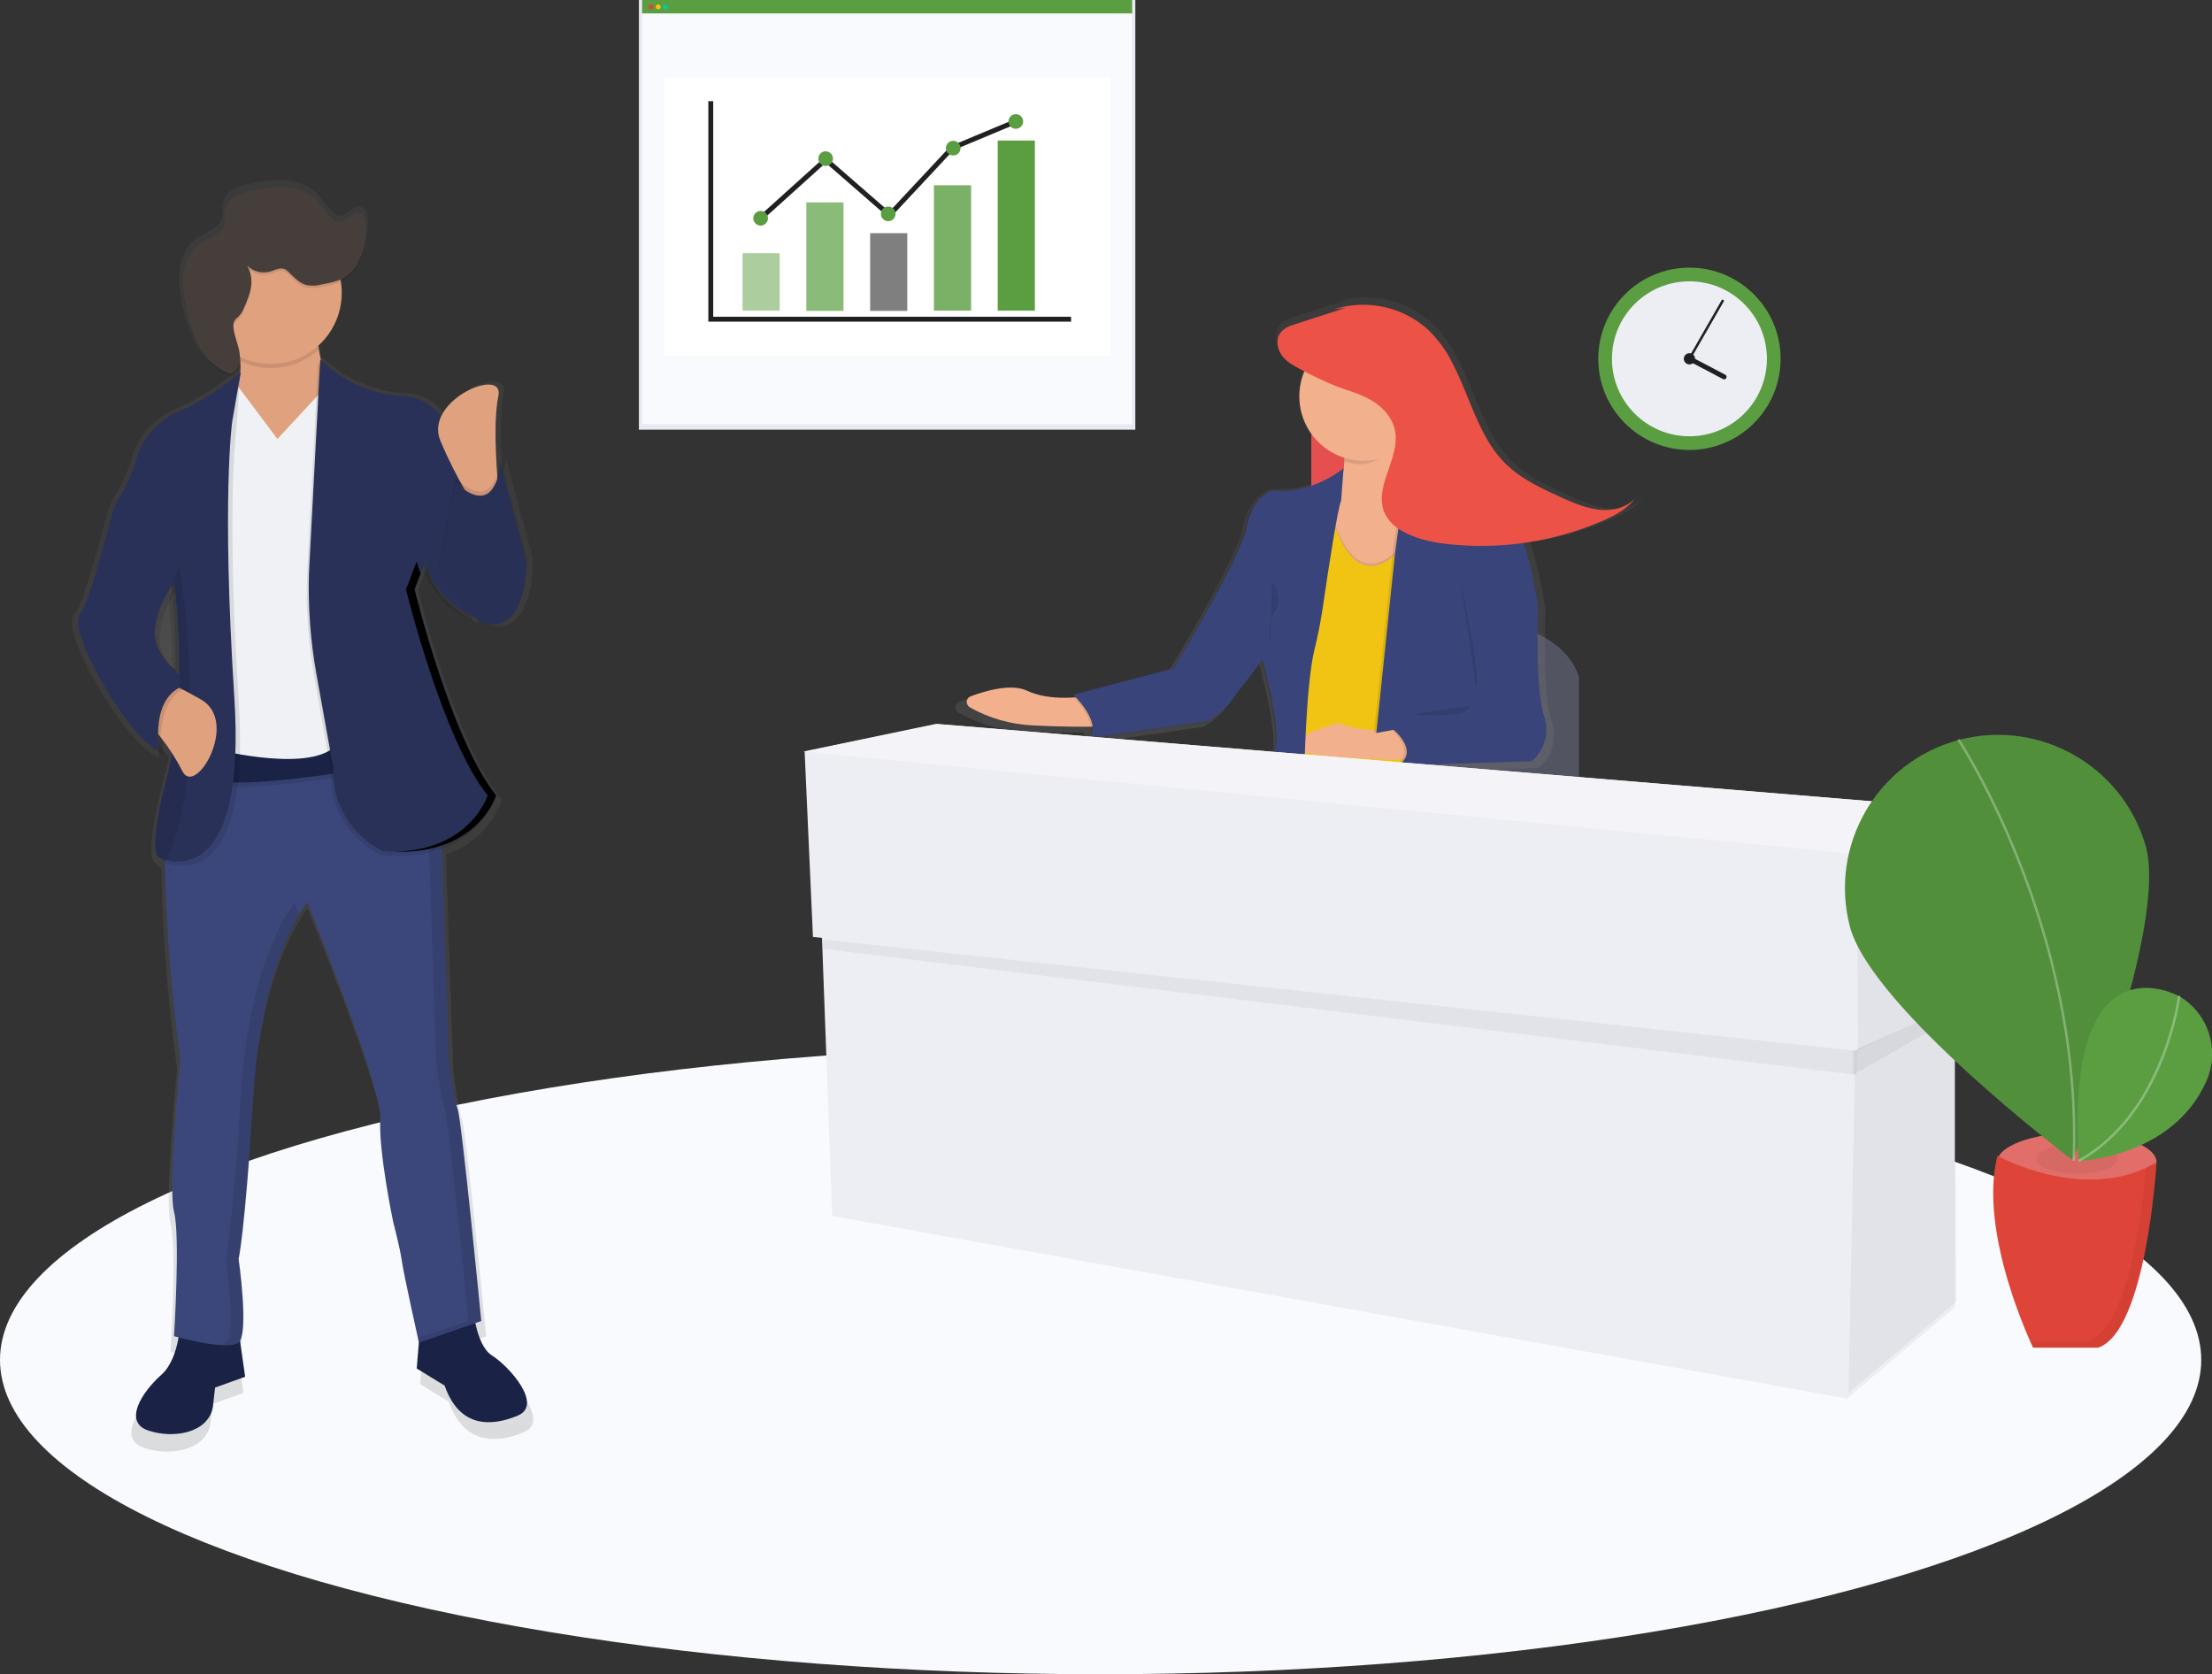
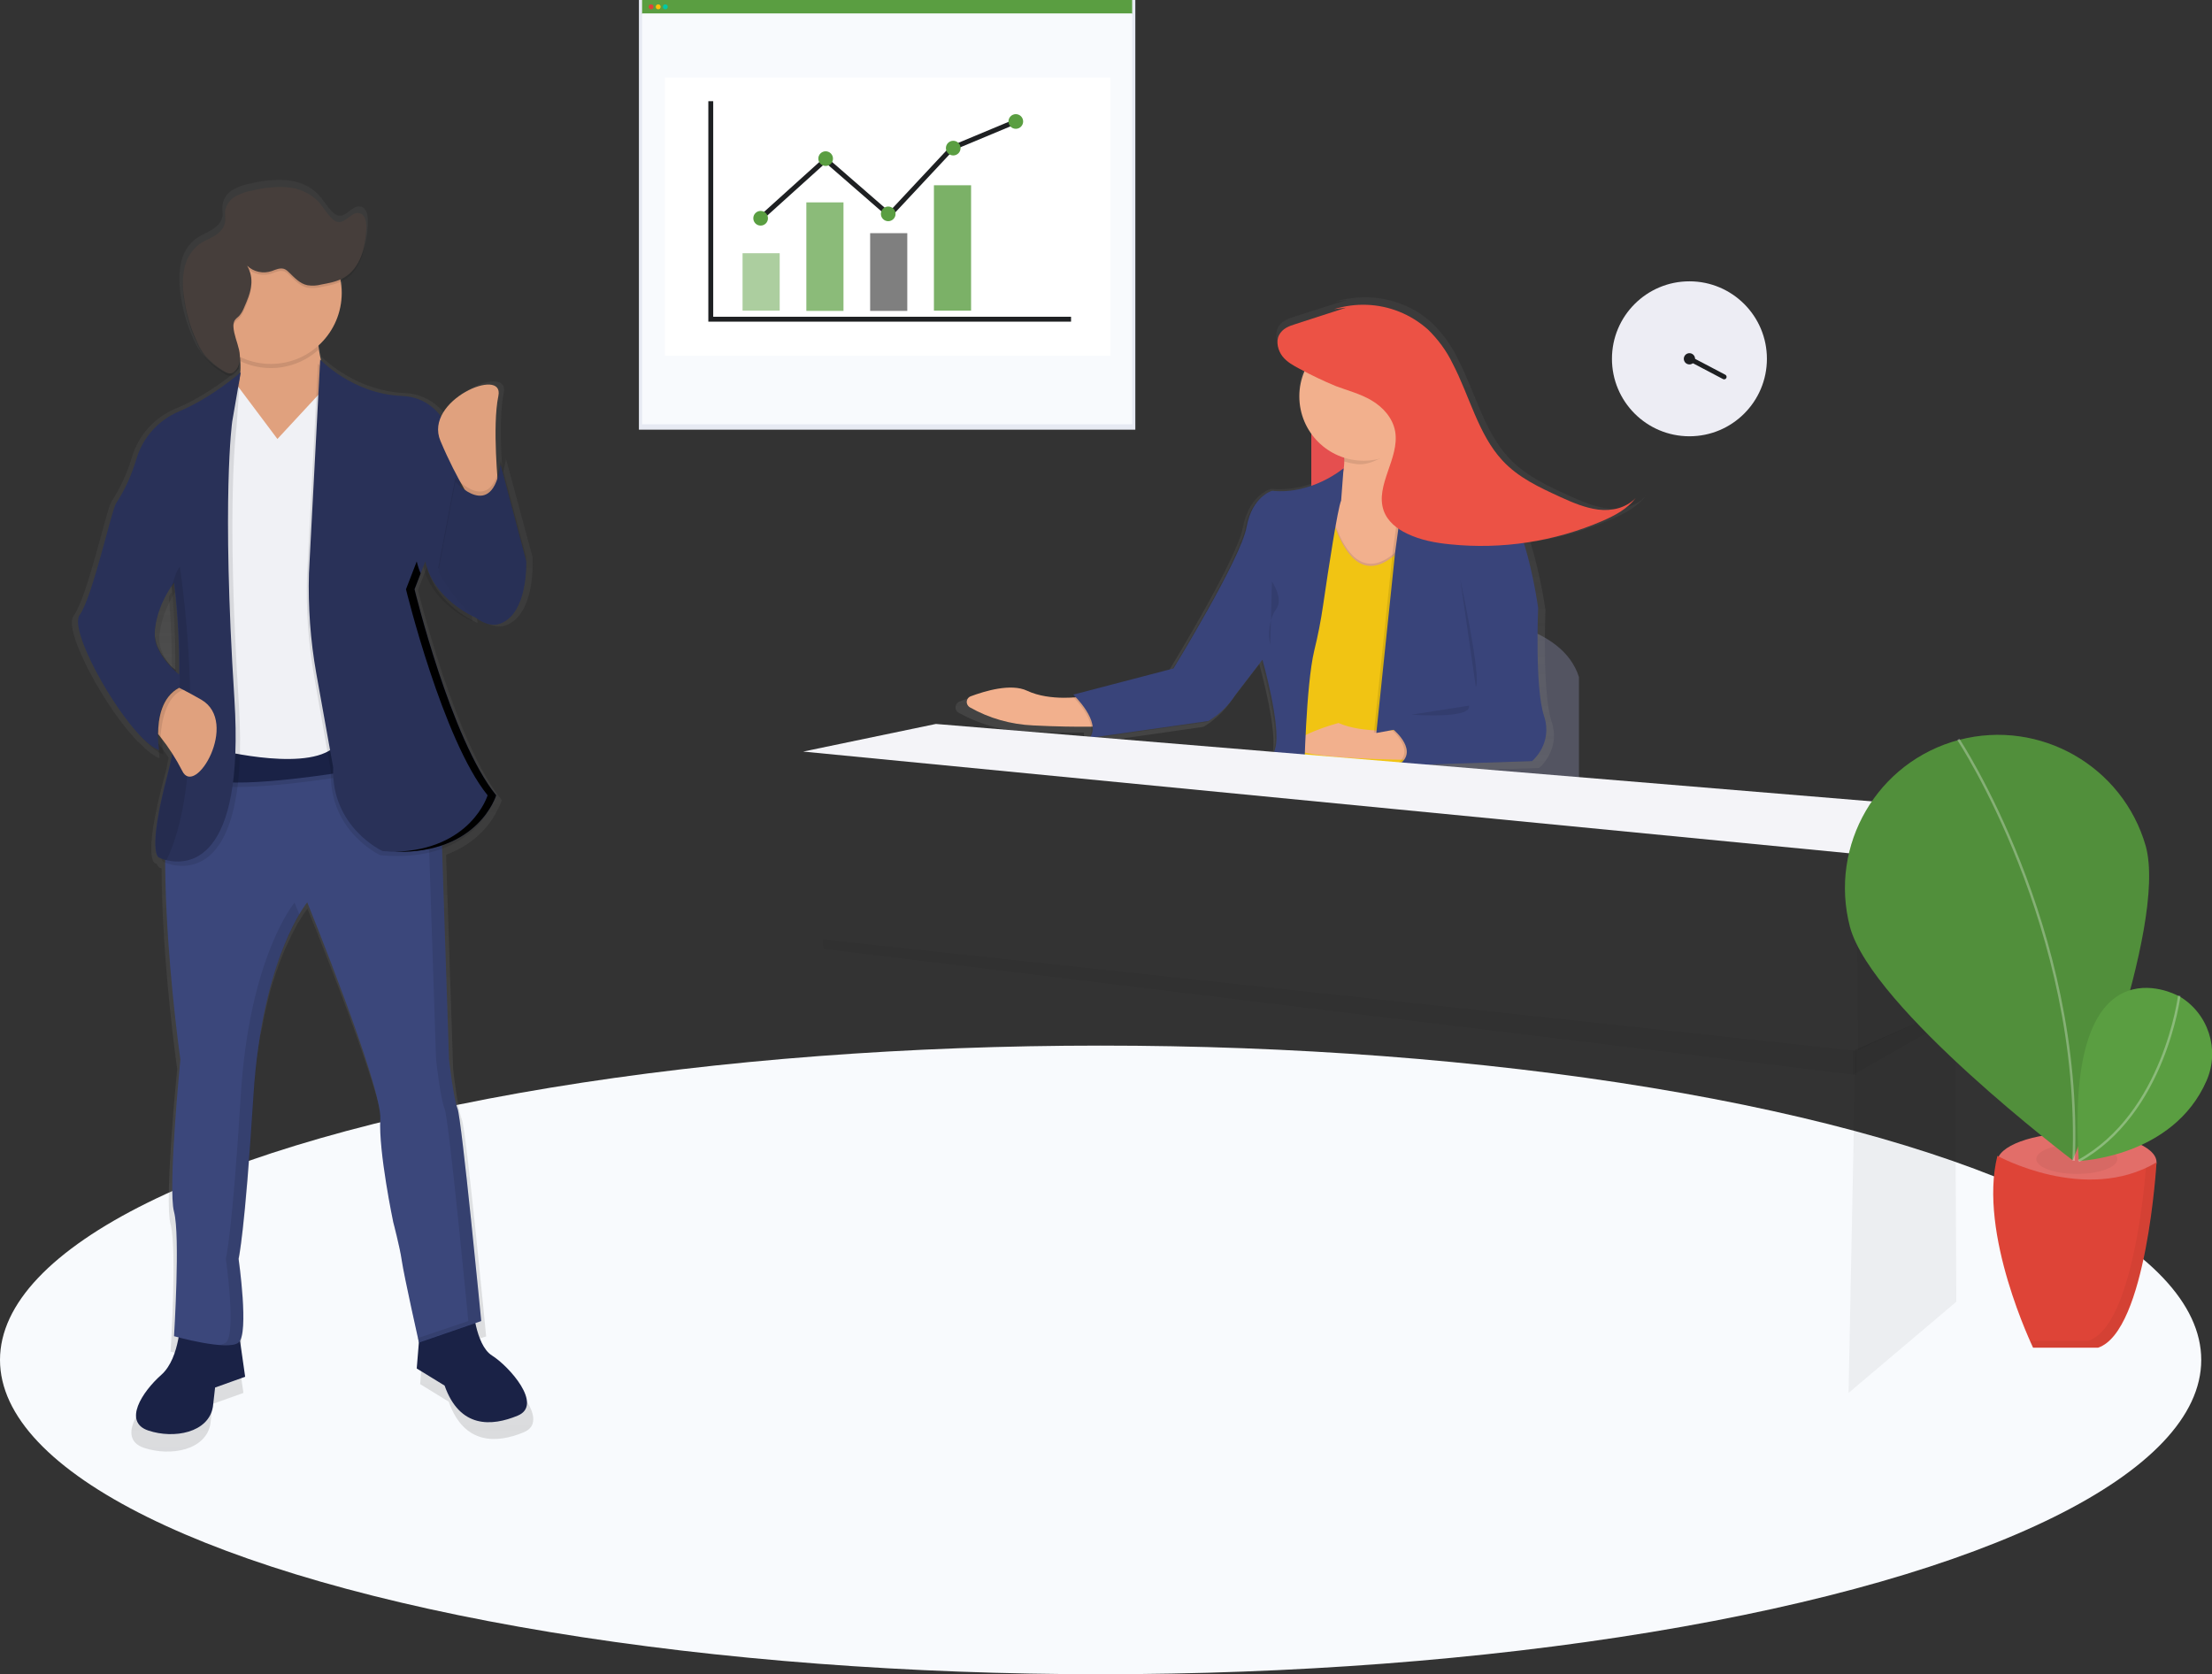
<svg xmlns="http://www.w3.org/2000/svg" id="Layer_1" viewBox="417 -310 905 685">
  <rect x="417" y="-310" width="905" height="685" fill="#333333" stroke="none" />
  <style>
    .st1{fill:#5A9E41}.st2{fill:#f8fafd}.st4{fill:#de4437}.st7{fill:none;stroke:#1e2022;stroke-width:2;stroke-miterlimit:10}.st15{opacity:.1;enable-background:new}.st16{fill:#f2b08d}.st18{fill:#39447a}.st20{fill:#ededf4}.st21,.st24{opacity:5.000000e-002;enable-background:new}.st24{opacity:.3;fill:none;stroke:#fff;stroke-miterlimit:10}.st30{fill:#1a2246}.st32{opacity:.1}.st33{fill:#e0a17e}.st35{fill:#293158}
  </style>
  <path fill="#e7eaf3" d="M678.4-310V-134.2h203.1V-310z" />
  <path d="M679.7-310h200.5v5.7H679.7z" class="st1" />
  <path d="M679.7-304.5h200.5v168.1H679.7z" class="st2" />
  <path fill="#fff" d="M689-278.3h182.3v113.8H689z" />
  <circle cx="683.4" cy="-307.2" r="1" class="st4" />
  <circle cx="686.3" cy="-307.2" r="1" fill="#ffc107" />
  <circle cx="689.2" cy="-307.2" r="1" fill="#00c9a7" />
  <path d="M707.8-268.6v89.2h147.4" class="st7" />
  <path fill="#5A9E41" d="M720.8-206.4H736v23.5h-15.2z" opacity=".5" />
  <path fill="#5A9E41" d="M746.9-227.2h15.2v44.4h-15.2z" opacity=".7" />
  <path d="M773-214.6h15.2v31.8H773z" opacity=".5" />
  <path fill="#5A9E41" d="M799.1-234.2h15.2v51.3h-15.2z" opacity=".8" />
-   <path d="M825.2-252.5h15.2v69.6h-15.2z" class="st1" />
  <path d="M728.2-220.7l26.6-24 26.1 22.7 25.6-27.4 26.1-10.9" class="st7" />
  <circle cx="728.2" cy="-220.7" r="3" class="st1" />
  <circle cx="780.4" cy="-222.5" r="3" class="st1" />
  <circle cx="807" cy="-249.4" r="3" class="st1" />
  <circle cx="754.8" cy="-245.1" r="3" class="st1" />
  <circle cx="832.6" cy="-260.3" r="3" class="st1" />
  <ellipse cx="867.3" cy="246.4" class="st2" rx="450.3" ry="128.6" />
  <path fill="#535461" d="M963.4-1.4s12.4-61.1 60-55.4c0 0 32.8 2.3 39.6 23.8v47.5L963.4-1.4z" />
  <linearGradient id="SVGID_1_" x1="1096.649" x2="1096.649" y1="509.2" y2="713.098" gradientTransform="matrix(1 0 0 -1 -147.48 524.5)" gradientUnits="userSpaceOnUse">
    <stop offset="0" stop-color="gray" stop-opacity=".25" />
    <stop offset=".54" stop-color="gray" stop-opacity=".12" />
    <stop offset="1" stop-color="gray" stop-opacity=".1" />
  </linearGradient>
  <path fill="url(#SVGID_1_)" d="M1074.8-102c-5.6-.6-10.9-3-16.1-5.3-8.7-4-17.7-8.1-24.5-15.5-10.2-11-13.8-27.2-21-40.9-2.6-5.3-6.2-10.2-10.5-14.3-3.5-3.2-7.6-5.8-12.1-7.5-8.8-3.5-18.5-3.8-27.5-1l5-.8-21.4 6.8c-2.7.9-5.6 1.9-6.9 4.6s-.5 6.5 1.4 9 4.6 3.9 7.2 5.3l2.3 1.2c-3.7 8.7-2.6 18.7 2.8 26.4v21.9c-5.3 1.9-10.9 2.6-16.5 2.1-1.5.5-3 1.3-4.2 2.4-2.6 2-5.9 6-7.3 13.4-2.3 12.5-28 54.9-30.7 59.3l-42 11 .3.2-.8.2s.3.3.8.9c-4.7.3-13.1.3-19.7-2.8-6.8-3.2-17.7.1-23.8 2.4-1.3.5-2 2-1.5 3.3.2.6.6 1 1.1 1.3 8.2 4.6 17.4 7.3 26.8 7.6 10.3.5 18.7.6 24.4.5.3 1.8-.2 3.5-1.3 4.9l50.2-7.2c1.5-.8 2.9-1.8 4.2-2.9 3.1-2.5 5.7-5.4 7.9-8.7l10.8-14.1c.7 2.4 7.7 28.3 5.4 36.9l-2.5 9.5 14.8 1.5v-.3l44.7 6v-1h.1l.2-8.4 51.8-1.7s9-7.3 5.1-19c-3.9-11.7-2.5-45.6-2.5-45.6-1.4-9.4-3.4-18.7-6.2-27.8 11.5-1.6 22.6-4.8 33.3-9.4 5.2-2.2 10.4-4.9 14-9.6-4 4.5-10 5.8-15.6 5.2z" />
  <path fill="#fe5858" d="M953.5-159.5h42v65h-42z" />
  <path d="M953.5-159.5h42v65h-42z" class="st15" />
  <path d="M962.2-135.6c5.3 7 6.3 16.3 2.5 24.2-6.4 13.8-2.5 33.7 2.7 36.7s25.7 7.2 32.1-1.7 6-34.3 3.9-38-17.8-6.8-17.1-27.7l-24.1 6.5z" class="st16" />
  <path d="M959.5-109.9s8.2 55.2 36.1 17.2l-2.3 104-50.5-6.7 16.7-114.5z" class="st15" />
  <path fill="#f1c413" d="M959.5-109s8.2 55.2 36.1 17.2l-2.3 104-50.5-6.7L959.5-109z" />
  <path d="M990.3-11.5s-15.2 1.9-25.7-2.7c0 0-20 5.4-18 10.1s47.9 5 47.9 5l-4.2-12.4zM859.9-25s-13.2 2.1-22.7-2.4c-6.6-3.1-17.2.1-23.1 2.3-1.3.5-1.9 2-1.4 3.2.2.5.6 1 1.1 1.3 7.9 4.5 16.8 7 25.9 7.4 19.4 1 31.9.3 31.9.3L859.9-25z" class="st16" />
  <path d="M986.8-84.2l-7.7 74 7.1-1.3s11 9.1 1.5 14.6l55.1-1.7s8.7-7.1 4.9-18.5-2.4-44.2-2.4-44.2-5.7-41.5-16.9-43.7c0 0-22.8-4.5-36.1-19.3l-5.5 40.1z" class="st15" />
  <path d="M987.8-84.1l-7.7 74 7.1-1.3s11 9.1 1.5 14.6l55.1-1.8s8.7-7.1 4.9-18.5-2.4-44.2-2.4-44.2-5.7-41.5-16.9-43.7c0 0-22.8-4.5-36.1-19.3l-5.5 40.2z" class="st18" />
  <path d="M966.1-118s-12.9 10.9-29.2 9.2c0 0-8.2 2.1-10.5 14.9s-29.9 57.8-29.9 57.8l-41 10.7s11.8 11.2 6.7 17.7l48.6-6.9c4.5-2.7 8.3-6.4 11.1-10.8l11-14.3s7.7 27.2 5.3 36l-2.5 9.2L950 7s.7-36.2 4.1-50.3c1.5-6.1 2.7-12.2 3.6-18.4 2.3-15.8 6-39.8 7.4-43l1-13.3z" class="st15" />
  <path d="M966.7-118.4s-12.9 10.9-29.2 9.2c0 0-8.2 2.1-10.5 14.9s-29.9 57.8-29.9 57.8l-41 10.7s11.8 11.2 6.7 17.7l48.6-6.9c4.5-2.7 8.3-6.4 11.1-10.8l11-14.3s7.7 27.2 5.3 36l-2.5 9.2 14.3 1.4s.7-36.2 4.1-50.3c1.5-6.1 2.7-12.2 3.6-18.4 2.3-15.8 6-39.8 7.4-43l1-13.2z" class="st18" />
  <path d="M990.3-128.2c-2.3-3.7-4.4-5.3-4.1-12.4l-24.1 6.5c2.9 3.7 4.5 8.2 4.8 12.9 1.7.5 3.5.9 5.3 1.1 6.5.7 13.1-4.6 18.1-8.1z" class="st15" />
  <circle cx="974.9" cy="-147.8" r="26.3" class="st16" />
  <path d="M937.4-72.1s4.8 7 1.8 11.2-3.6 10.6-2.5 14.7M1014.4-73.1s8.8 40.3 6.4 44.1M994.5-17.6s24.9 1.9 23.5-3.7" class="st15" />
  <path fill="#ec5245" d="M962.8-183.5c8.7-2.7 18.1-2.4 26.6 1 4.3 1.7 8.3 4.2 11.8 7.3 4.1 4 7.6 8.7 10.1 13.9 6.9 13.2 10.5 29 20.3 39.6 6.5 7.1 15.2 11.1 23.7 15 5 2.3 10.2 4.5 15.6 5.2s11.2-.6 15.3-4.7c-3.5 4.5-8.5 7.1-13.5 9.3-19.7 8.5-41.2 11.8-62.5 9.6-6-.6-12-1.7-17.6-4.4-4-1.9-7.9-4.9-9.5-9.4-3.6-10.4 6.6-21.4 4.7-32.4-1-5.6-5.1-10-9.7-12.7s-9.7-4-14.5-5.8c-5.1-2.1-10.1-4.5-14.9-7.1-2.5-1.3-5.2-2.8-7-5.1s-2.8-6-1.4-8.7 4.1-3.7 6.7-4.5l20.7-6.7" />
-   <path d="M1223.6 21.2l-423.1-35-54.3 11.3 3.4 75.8 3.7.4 4.2 113.8 415.2 74.7 44.1-37.3V101.5l5.7-3.3z" class="st20" />
  <path d="M1224.2 21.2l-1.2 77-45.8 21.4-.5-80.3z" class="st21" />
  <path d="M1216.8 101.5l.6 121.1-44.1 37.3 2.8-140.3z" class="st21" />
  <path d="M753.9 78.2l422.5 51.6.3-9.8-423.1-45.6z" class="st21" />
  <path d="M1216.8 106v-4.5L1175 120v9.8z" class="st21" />
  <path fill="#f4f4f8" d="M745.6-2.5l54.3-11.3 423.1 35-47.5 18.1z" />
  <ellipse cx="1266.7" cy="165.5" fill="#e26e69" rx="32.6" ry="12" />
  <ellipse cx="1266.7" cy="164.2" class="st21" rx="16.6" ry="6.1" />
  <path d="M1234.2 162.9s35.9 19.9 65.1 2.7c0 0-4 69.1-23.9 75.8h-26.6c0-.1-22.6-46.6-14.6-78.5z" class="st4" />
  <path d="M1294.9 36.2c9.1 33.4-29.9 128.5-29.9 128.5s-82-62-91.1-95.4c-8.8-33.5 11.2-67.8 44.7-76.6 33-8.6 66.9 10.7 76.3 43.5z" class="st1" />
  <path d="M1294.9 36.2c9.1 33.4-29.9 128.5-29.9 128.5s-82-62-91.1-95.4c-8.8-33.5 11.2-67.8 44.7-76.6 33-8.6 66.9 10.7 76.3 43.5z" class="st15" />
  <path d="M1218.2-7.5s51 77 47.2 172.4" class="st24" />
  <path d="M1307.9 97.3s-46.3-25.2-40.4 67.7c0 0 38.6-1.4 52.3-32.9 5.5-12.7.7-27.5-11.2-34.5l-.7-.3z" class="st1" />
  <path d="M1308.6 97.4s-6 48.2-41.2 67.6" class="st24" />
  <path d="M1295 167.8c-1.3 15.9-6.9 65.3-23.6 70.8h-23.9c.8 1.7 1.2 2.7 1.2 2.7h26.6c19.9-6.7 23.9-75.8 23.9-75.8-1.3.9-2.8 1.6-4.2 2.3z" class="st21" />
-   <circle cx="1108.2" cy="-163.2" r="37.3" class="st1" />
  <circle cx="1108.2" cy="-163.2" r="31.7" class="st20" />
  <circle cx="1108.2" cy="-163.2" r="2.3" fill="#1e2022" />
-   <path fill="none" stroke="#1e2022" stroke-linecap="round" stroke-miterlimit="10" d="M1121.8-186.9l-13.6 23.7" />
  <path fill="none" stroke="#1e2022" stroke-linecap="round" stroke-miterlimit="10" stroke-width="2" d="M1108.9-162.9l13.5 7.1" />
  <linearGradient id="SVGID_2_" x1="688.271" x2="688.271" y1="240.597" y2="760.886" gradientTransform="matrix(1 0 0 -1 -147.48 524.5)" gradientUnits="userSpaceOnUse">
    <stop offset="0" stop-color="gray" stop-opacity=".25" />
    <stop offset=".54" stop-color="gray" stop-opacity=".12" />
    <stop offset="1" stop-color="gray" stop-opacity=".1" />
  </linearGradient>
  <path fill="url(#SVGID_2_)" d="M620.4 251.1c-3.9-2.4-5.9-8.4-7-13.5l2.5-.8s-8.1-84.2-9.9-88.7-3.6-20.6-3.6-20.6l-2.9-87.8c13.5-4.9 19.2-14.4 21.1-18.5.7-1.2 1.3-2.5 1.7-3.8-19-23.3-34.3-86-34.3-86l2.6-6.6 1.1-2.9c3.8 15.9 20.7 23 20.7 23l-.3-2.3c.7.3 1.1.5 1.1.5 3.5 2.6 7.3 4 10.9 2.7 11.1-4.2 10.9-23.6 10.8-25.8v-2L624-122.3c-.3 2-.7 4-1.4 6-.6-8.4-1.4-24 .5-32.9 2.1-9.9-18.7-3.1-24.1 8.6-3.9-5.2-10-8.4-16.5-8.6-18.9-.8-31.8-12.7-34-14.9-.5-2-.9-4.1-1.1-6.2 7.5-6.7 11-16.7 9.4-26.6.5-.2 1-.5 1.4-.7 6.7-4 8.9-12.6 9.3-20.3v-1.3c.1-2.6-.5-5.8-3-6.3-3.3-.7-5.7 4.3-9 3.7-1-.2-1.9-.8-2.6-1.6-2.3-2.3-3.8-5.1-6-7.4-3.4-3.4-8.1-5.1-12.9-5.5-4.8-.3-9.6.2-14.2 1.3-2.6.4-5 1.3-7.3 2.5s-3.9 3.4-4.4 6c-.1.5-.1 1-.1 1.6 0 .8 0 1.7.1 2.5 0 .4-.1.7-.1 1.1-.5 2.4-2.4 4.1-4.5 5.4-2.1 1.3-4.4 2.1-6.3 3.5-3.1 2.4-5.3 5.8-6.1 9.7-.5 2.2-.7 4.4-.7 6.6 0 2 .1 4 .4 6 .8 6.7 2.7 13.2 5.6 19.3.9 2.1 2.2 4.2 3.6 6 2.1 2.3 4.6 4.4 7.3 6 1.1.7 2.4 1.5 3.7 1.1.4-.1.7-.3 1-.6 1.9-1.5 2.5-4 2.4-6.5 0 .3.1.5.1.8l.2.1c.1 1.6.1 3.2 0 4.9-1.7 1.4-13 10.9-25.7 16.1-8.7 3.6-15.3 10.9-18 19.9-1.9 6.5-4.8 12.7-8.5 18.4-1.8 2.7-9.9 39.4-15.4 46.6-4.5 6 13.7 39 26.6 51.7l.6.5c3 3.1 5.8 5.3 8 6-.3-2-.5-4.1-.5-6.1 1.5 2 2.9 4 4.2 5.9-.5 2.8-1.1 5.6-1.9 8.3-9 34-3.6 34.9-3.6 34.9s.3.1.7.3c.5 1.4 1.1 1.5 1.1 1.5s.3.1.8.3c.2 39.2 6.4 82.1 6.4 82.1s-5.4 53.8-2.7 63.6c2.7 9.8 0 52 0 52l1.9.5c-1 5.3-3 11.8-7.3 15.6-8.1 7.2-16.3 19.7-5.4 23.3s25.3.9 27.1-9.9l.9-8.1 12.6-4.5-2.2-15c3.6-5.7-.6-34.3-.6-34.3s2.7-9.9 6.3-68.1l.3-4.8c0-.5.1-.9.1-1.4.1-1.2.2-2.4.3-3.5 0-.4.1-.8.1-1.2.1-1.5.3-3 .5-4.4 0-.2.1-.4.1-.7.2-1.2.3-2.4.5-3.6l.2-1.2c.2-1.1.3-2.2.5-3.2 0-.3.1-.6.1-.9.2-1.3.4-2.6.7-3.9l.2-.8c.2-1 .4-2 .6-2.9l.2-1.1.6-3 .1-.6c.3-1.2.5-2.3.8-3.4l.2-.9c.2-.8.4-1.7.6-2.5l.2-.9c.3-1 .5-2 .8-3v-.1c.3-1 .6-1.9.9-2.9l.3-.8c.2-.7.4-1.4.7-2.1l.2-.7c.3-.9.6-1.7.9-2.5l.1-.4c.3-.7.5-1.4.8-2.1l.3-.7c.2-.6.5-1.2.7-1.8l.2-.5.9-2.1.2-.4c.2-.5.5-1 .7-1.5l.3-.6c.2-.5.5-1 .7-1.5l.1-.3c.3-.6.5-1.1.8-1.6l.2-.4.6-1.1.2-.4.7-1.3v-.1l.7-1.2.2-.3c1.1-1.9 2.3-3.7 3.6-5.4 0 0 31.7 77.1 30.9 90.5-.8 13.4 5.4 43 5.4 43s2.7 9.9 3.6 16.1c.8 5.3 5.5 26.2 6.8 32.3l.2 1v.1l.1.3V245.4l-.9 10.9 11.7 7.2c6.3 17.9 19.9 17 30.7 12.5s-3.6-20.5-10.9-24.9zm-13.2-364.5l-.1-.1v-.2l.1.3zM488.9-33.1c-.6-.5-1.3-1.1-2-1.8-.8-.8-1.5-1.6-2.2-2.5l.5.5c.7.7 1.4 1.3 2.1 1.8.1-10.3-.3-20.5-1.2-30.8.4-.7.8-1.4 1.2-1.9 1.2 11.5 1.8 23.1 1.6 34.7z" />
  <linearGradient id="SVGID_3_" x1="3170.686" x2="3170.686" y1="560.5" y2="694.8" gradientTransform="rotate(180 1857.26 262.25)" gradientUnits="userSpaceOnUse">
    <stop offset="0" stop-color="gray" stop-opacity=".25" />
    <stop offset=".54" stop-color="gray" stop-opacity=".12" />
    <stop offset="1" stop-color="gray" stop-opacity=".1" />
  </linearGradient>
  <path fill="url(#SVGID_3_)" d="M514.1-170.2v.2l-.2-.3.2.1zM486.8-37.7c-3.6-3.9-6.9-8.9-6.5-14.4.7-8.5 4.6-15.6 6.8-18.9 1.2 11.6 1.8 23.3 1.7 35-.7-.4-1.4-1-2-1.7zm120.5-79.6l.1.3-.1-.1v-.2z" />
  <path d="M610.4 223.5s.9 16.7 7.9 21.1 21.1 20.2 10.5 24.6-23.7 5.3-29.9-12.3l-11.4-7 1.8-22 21.1-4.4zM490.9 228.8s0 16.7-7.9 23.7-15.8 19.3-5.3 22.8 24.6.9 26.4-9.7l.9-7.9 12.3-4.4-3.5-24.6h-22.9v.1z" class="st30" />
  <path fill="#3b477b" d="M597.2 17.1l3.5 106.3s1.8 15.8 3.5 20.2 9.7 86.9 9.7 86.9l-25.5 8.8s-6.1-27.2-7-33.4c-.9-6.2-3.5-15.8-3.5-15.8s-6.1-29-5.3-42.2c.8-13.2-29.9-88.7-29.9-88.7s-18.4 22-22 79c-3.6 57-6.1 66.8-6.1 66.8s4.4 30.7 0 34.3c-4.4 3.6-26.4-2.6-26.4-2.6s2.6-41.3 0-50.9c-2.6-9.6 2.6-62.3 2.6-62.3S474.2 7.7 495.2-15.2l91.3-6.1 10.7 38.4z" />
  <g class="st32">
    <path d="M608.6 230.5s-7.9-82.5-9.7-86.9c-1.8-4.4-3.5-20.2-3.5-20.2l-3.5-106.3-10.4-38.3 5.2-.4L597.2 17l3.5 106.3s1.8 15.8 3.5 20.2 9.6 86.9 9.6 86.9l-25.5 8.8-.4-1.7 20.7-7zM509.4 239.3c4.4-3.5 0-34.3 0-34.3s2.6-9.7 6.1-66.7 22-79 22-79 .7 1.8 2 4.9c-5.5 9.3-16.1 32.2-18.7 74.1-3.5 57.1-6.1 66.7-6.1 66.7s4.4 30.7 0 34.3c-1.4 1.1-4.5 1.3-8.1 1 1-.1 2-.5 2.8-1z" />
  </g>
  <path d="M548-190.1s-7 31.6 12.3 48.3-45.7 29.8-57.1 15.8c-11.4-14 7.9-21.1 7.9-21.1s9.7-7.9 0-31.6l36.9-11.4z" class="st33" />
  <path fill="#f0f1f5" d="M553.3-155l-22.8 24.6-17.7-23.6L498-83l5.3 82.5s42.2 11.4 65.9-10.5l-7-76.4-8.9-67.6z" />
  <path d="M555-4l3.5 11.5s-41.3 7-55.3 3.5l3.5-12.3S545.4 8.3 555-4z" class="st15" />
  <path d="M555-5.7l3.5 11.4s-41.3 7-55.3 3.5l3.5-12.3s38.7 9.7 48.3-2.6z" class="st30" />
  <path d="M547.1-161.2s13.2 14 33.4 14.9 22.8 25.5 22.8 25.5l7 65s-16.7-7-20.2-22.8l-4.4 11.4s14.9 61.5 33.4 84.3c0 0-7.9 26.4-46.5 22.8 0 0-21.1-9.7-20.2-34.3l-6.8-38.5c-2.4-13.5-3.4-27.3-3-41l4.5-87.3z" class="st15" />
  <path d="M548-162.9s13.2 14.1 33.4 14.9c20.2.8 22.8 25.5 22.8 25.5l7 65s-16.7-7-20.2-22.8l-4.4 11.4s15 61.4 33.4 84.3c0 0-7.9 26.4-46.5 22.8 0 0-21.1-9.7-20.2-34.3l-6.9-38.4c-2.4-13.5-3.4-27.3-3-41l4.6-87.4z" class="st35" />
  <path d="M515.3-156.9s-9.8 11.4-23.2 17c-8.5 3.6-14.9 10.7-17.5 19.5-1.9 6.4-4.6 12.5-8.3 18.1-1.8 2.6-9.7 38.6-14.9 45.7-5.2 7.1 21.1 51.8 32.5 55.3 0 0-4.4-24.6 13.2-27.2 0 0-15.8-9.7-14.9-21.1.9-11.4 7.9-20.2 7.9-20.2s6.1 44.8-2.6 78.2c-8.7 33.4-3.5 34.3-3.5 34.3s36 17.6 30.7-65c-5.3-82.6-.9-113.3-.9-113.3l1.5-21.3z" class="st15" />
  <path d="M482.1-3.1s-3.5-19.4 8.1-25.6c-.4 11.6-1.6 24.1-4.6 35.3-8.8 33.4-3.5 34.3-3.5 34.3.9.4 1.9.8 2.9 1 8.4 2.1 32.2 2.2 27.9-66-5.3-82.6-.9-113.4-.9-113.4l3.5-20.2s-11.8 10.4-25.2 16c-8.5 3.6-14.9 10.7-17.5 19.5-1.9 6.4-4.6 12.5-8.3 18.1-1.8 2.6-9.7 38.6-14.9 45.7-4.4 5.9 13.3 38.2 25.9 50.6 2.5 2.5 4.8 4.1 6.6 4.7zm-.5-41.6c-1-2.1-1.4-4.4-1.3-6.7.6-8.4 4.6-15.4 6.7-18.5.7-1.1 1.2-1.7 1.2-1.7 1.5 12.5 2.2 25 2.1 37.6-3-2.5-6.7-6.3-8.7-10.7z" class="st35" />
  <path d="M527.8-159.4c-4.4 0-8.7-1-12.6-2.9-.7-5-2-10-4-14.7l36.9-11.4c-1.3 7.1-1.6 14.3-.8 21.5-5.3 4.8-12.3 7.5-19.5 7.5z" class="st15" />
  <circle cx="527.8" cy="-190.1" r="29" class="st33" />
  <path d="M616.5 15.4c-18.4-22.8-33.4-84.3-33.4-84.3l4.4-11.4c.4 1.7.9 3.3 1.6 4.9l-2.5 6.5S601.5-7.4 620 15.4c0 0-7.2 24-41.4 23.1 31.2-.9 37.9-23.1 37.9-23.1z" />
  <path d="M620.9-110.2s-2.6-25.5 0-37.8c2.6-12.3-30.7 1.8-23.7 18.4s14 26.4 14 26.4l9.7-7z" class="st33" />
  <path d="M621.8-121.6l10.5 39.5s.9 21.1-10.5 25.5c-11.4 4.4-25.5-21.1-25.5-21.1l7-36.9s15 16.7 18.5-7z" class="st15" />
  <path d="M621.8-119.9l10.5 39.5s.9 21.1-10.5 25.5C610.4-50.5 596.3-76 596.3-76l7-36.9s15 16.7 18.5-7z" class="st35" />
  <path d="M621.8-119.9l10.5 39.5s.9 21.1-10.5 25.5C610.4-50.5 596.3-76 596.3-76l7-36.9s15 16.7 18.5-7z" opacity=".02" />
  <path d="M485.7 6.6c-8.8 33.4-3.5 34.3-3.5 34.3.9.4 1.9.8 2.9 1 8.9-17.8 10.4-46.9 9.6-72v-.6c-.5-15.9-1.9-31.7-4.1-47.4-1 .9-2.2 3.9-3.4 8.3.7-1.1 1.2-1.7 1.2-1.7 1.5 12.5 2.2 25 2.1 37.6.1 1.8.1 3.5-.1 5.3-.5 11.6-1.8 24-4.7 35.2z" class="st15" />
  <path d="M481.7-9.7l1 1.3c3.4 4.3 6.3 8.8 8.8 13.7 5.3 11.4 23.6-19.8 7.9-29-2.6-1.5-5-2.8-7.3-4l-1.8-.9c-7.2 3.8-8.6 12.7-8.6 18.9z" class="st33" />
  <path d="M481.7-9.7l1 1.3s.4-16.4 9.4-19.4l-1.8-.9c-7.2 3.9-8.6 12.8-8.6 19zM528.2-198.1c1.6-.6 3.3-1.4 5-.9.8.3 1.4.8 2 1.4 2.3 2.2 4.5 4.7 7.6 5.3 1.9.3 3.8.2 5.7-.3 3.2-.6 6.6-1.2 9.4-2.9 6.5-3.9 8.6-12.3 9-19.9.1-2.6-.4-5.9-2.9-6.4-3.2-.7-5.5 4.2-8.8 3.6-1-.2-1.9-.8-2.5-1.5-2.2-2.2-3.7-5-5.9-7.3-3.4-3.2-7.9-5.1-12.5-5.4-4.6-.3-9.3.2-13.8 1.3-2.5.4-4.9 1.2-7.1 2.4-2.2 1.2-3.8 3.4-4.3 5.9-.2 1.7.2 3.4-.1 5.1-.5 2.3-2.4 4.1-4.4 5.3-2 1.2-4.3 2-6.2 3.4-3 2.4-5.1 5.7-5.9 9.5-.8 3.7-.9 7.6-.3 11.4.8 6.6 2.6 12.9 5.4 18.9.9 2.1 2.1 4.1 3.5 5.9 2.1 2.3 4.5 4.3 7.1 5.9 1.1.7 2.4 1.5 3.6 1.1.4-.1.7-.3 1-.6 2.5-2.1 2.7-5.9 2-9s-2.1-6.2-2.3-9.4c-.1-.9.1-1.8.5-2.6.5-.7 1.1-1.2 1.8-1.8.9-1 1.5-2.1 2-3.3 1.3-3 2.7-6.1 3-9.5.3-2.7-.3-5.4-1.7-7.8 2.7 2.6 6.6 3.4 10.1 2.2z" class="st15" />
  <path fill="#463e3b" d="M528.2-199.1c1.6-.6 3.3-1.4 5-.9.8.3 1.4.8 2 1.4 2.3 2.2 4.5 4.7 7.6 5.3 1.9.3 3.8.2 5.7-.3 3.2-.6 6.6-1.2 9.4-2.9 6.5-3.9 8.6-12.3 9-19.9.1-2.6-.4-5.9-2.9-6.4-3.2-.7-5.5 4.2-8.8 3.6-1-.2-1.9-.8-2.5-1.5-2.2-2.2-3.7-5-5.9-7.3-3.4-3.2-7.9-5.1-12.5-5.4-4.6-.3-9.3.2-13.8 1.3-2.5.4-4.9 1.2-7.1 2.4-2.2 1.2-3.8 3.4-4.3 5.9-.2 1.7.2 3.4-.1 5.1-.5 2.3-2.4 4.1-4.4 5.3-2 1.2-4.3 2-6.2 3.4-3 2.4-5.1 5.7-5.9 9.5-.8 3.7-.9 7.6-.3 11.4.8 6.6 2.6 12.9 5.4 18.9.9 2.1 2.1 4.1 3.5 5.9 2.1 2.3 4.5 4.3 7.1 5.9 1.1.7 2.4 1.5 3.6 1.1.4-.1.7-.3 1-.6 2.5-2.1 2.7-5.9 2-9s-2.1-6.2-2.3-9.4c-.1-.9.1-1.8.5-2.6.5-.7 1.1-1.2 1.8-1.8.9-1 1.5-2.1 2-3.3 1.3-3 2.7-6.1 3-9.5.3-2.7-.3-5.4-1.7-7.8 2.7 2.6 6.6 3.4 10.1 2.2z" />
</svg>